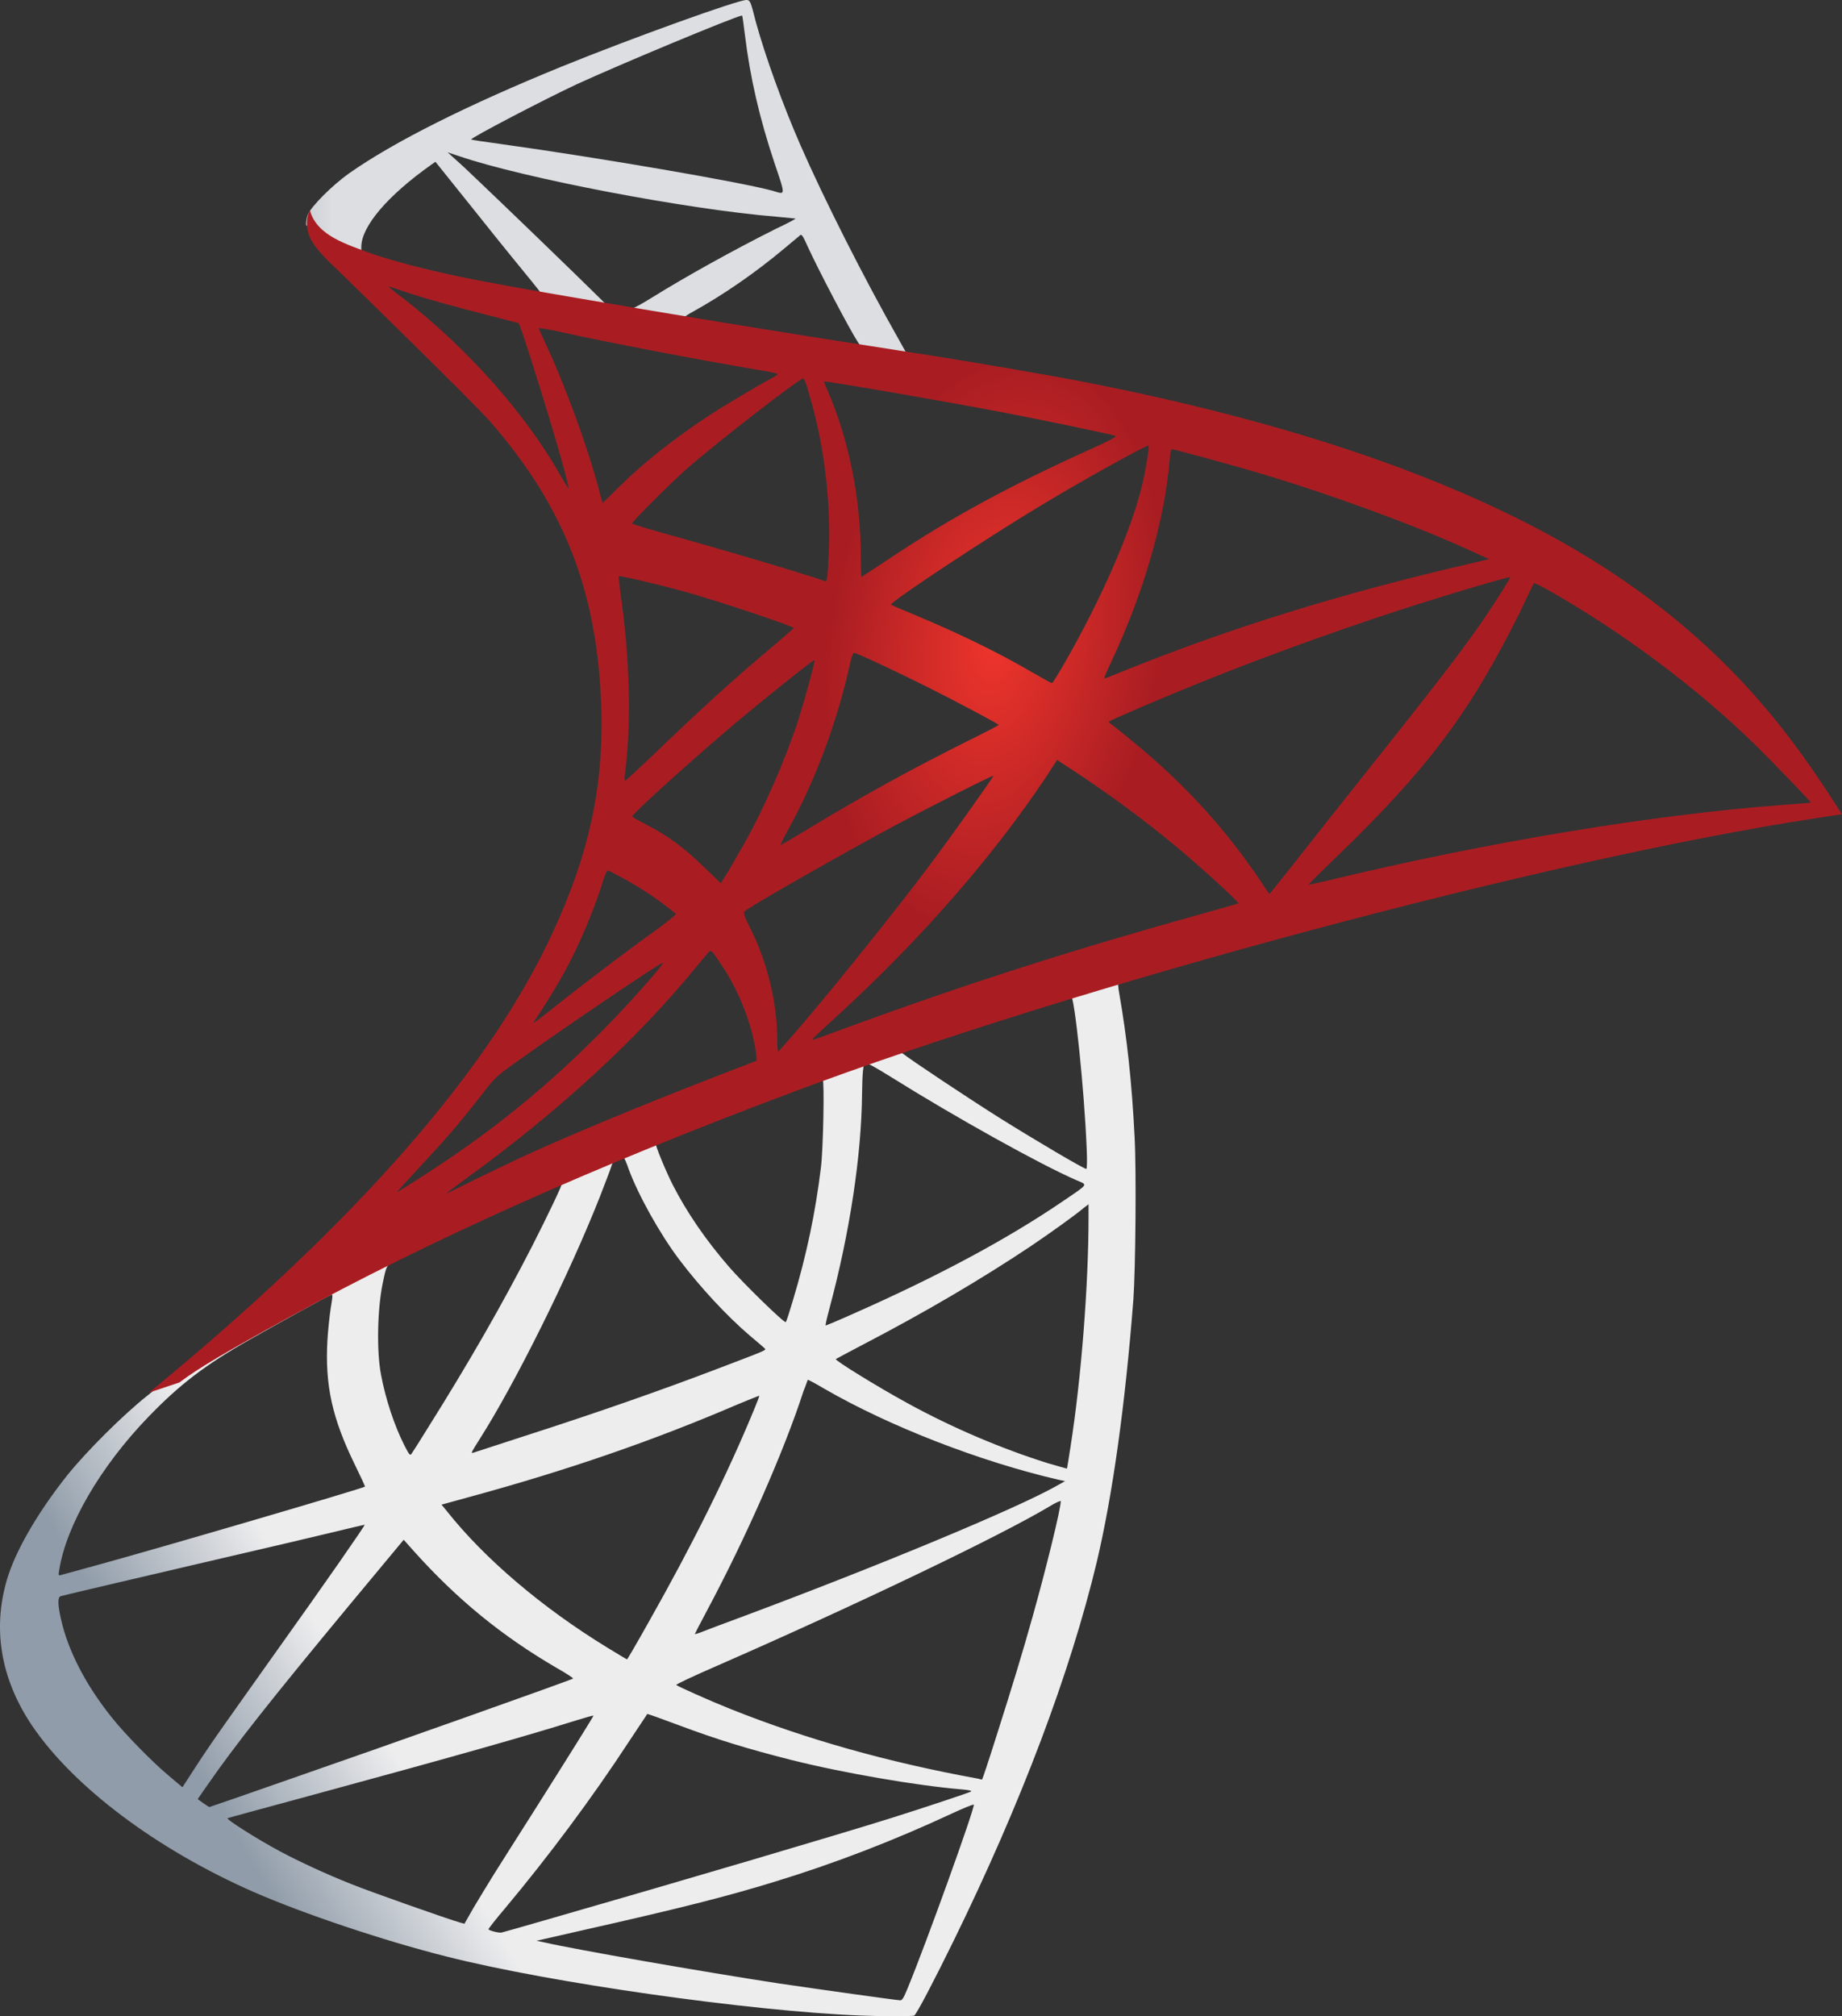
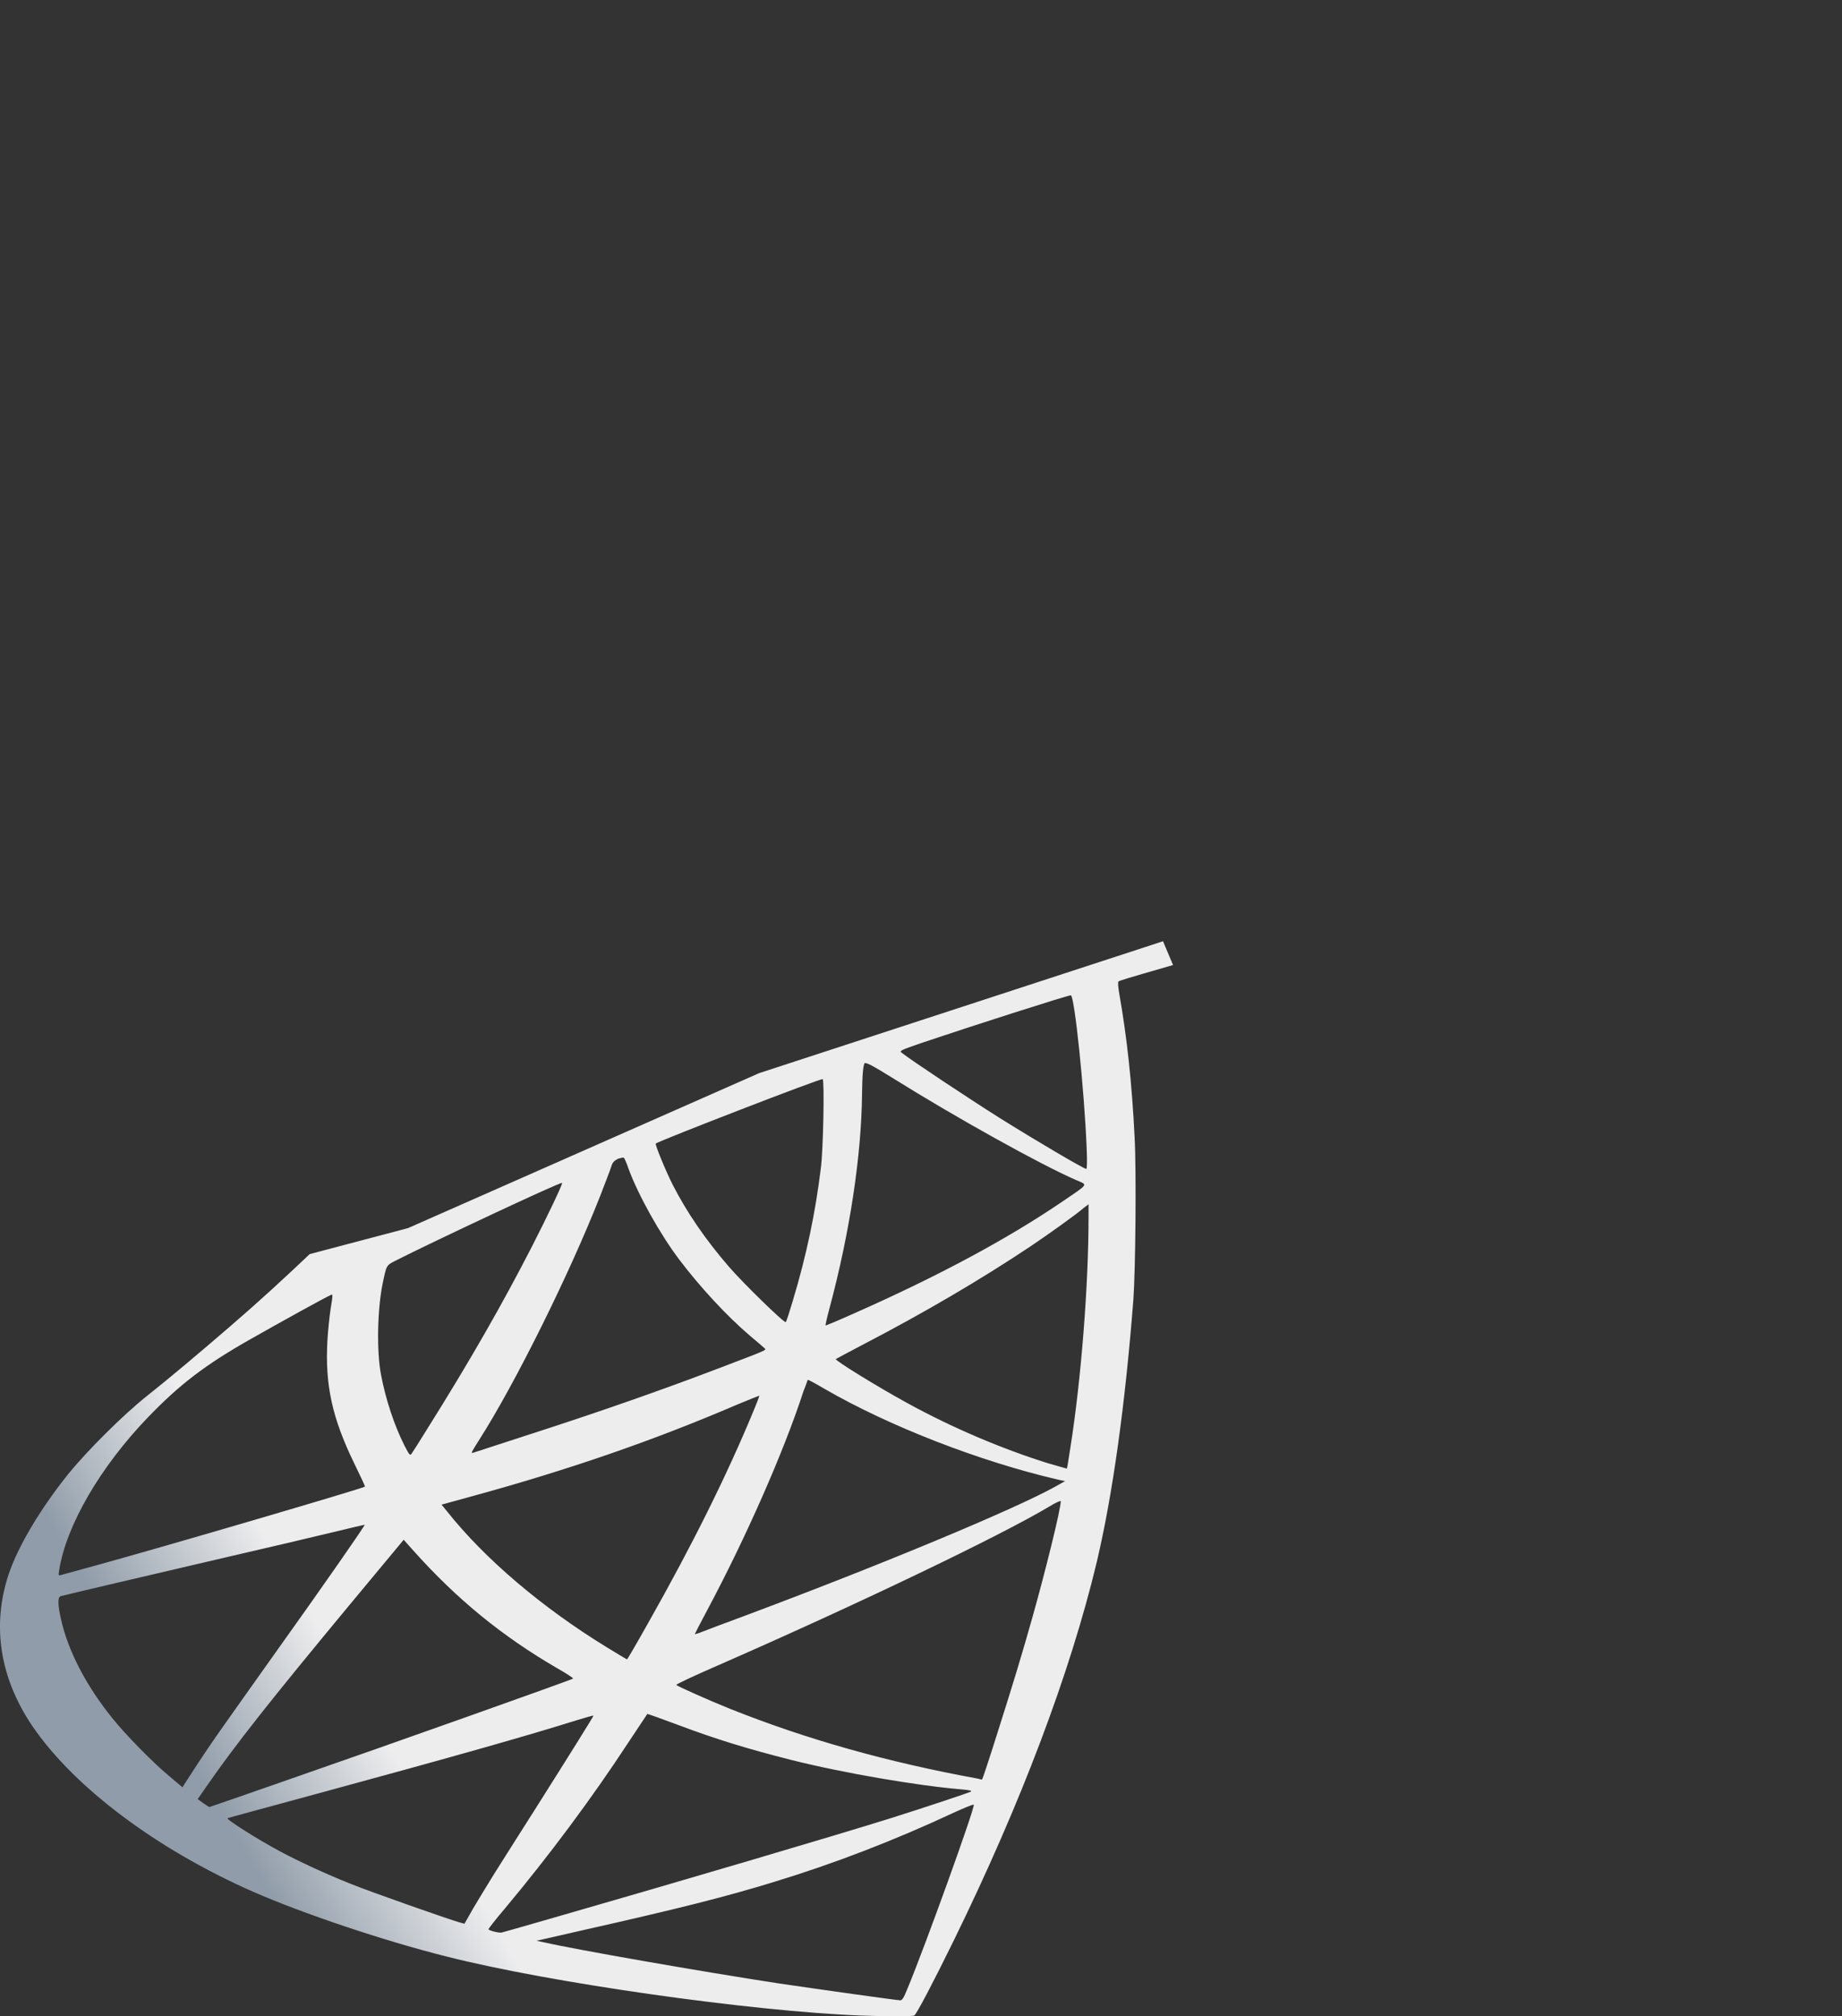
<svg xmlns="http://www.w3.org/2000/svg" id="Layer_2" viewBox="0 0 403.06 441.16">
  <rect x="0" y="0" width="403.06" height="441.16" fill="#333333" stroke="none" />
  <defs>
    <style>
      .cls-1 {
        fill: url(#linear-gradient-2);
      }

      .cls-2 {
        fill: url(#radial-gradient);
      }

      .cls-3 {
        fill: url(#linear-gradient);
      }
    </style>
    <linearGradient id="linear-gradient" x1="-10750.21" y1="-3374.24" x2="-9909.51" y2="-3871" gradientTransform="translate(474.99 525.77) scale(.04)" gradientUnits="userSpaceOnUse">
      <stop offset="0" stop-color="#909ca9" />
      <stop offset="1" stop-color="#ededee" />
    </linearGradient>
    <linearGradient id="linear-gradient-2" x1="-10731.34" y1="-12736.73" x2="-10054.89" y2="-12736.73" gradientTransform="translate(474.99 525.77) scale(.04)" gradientUnits="userSpaceOnUse">
      <stop offset="0" stop-color="#939fab" />
      <stop offset="1" stop-color="#dcdee1" />
    </linearGradient>
    <radialGradient id="radial-gradient" cx="-5736.06" cy="-5755.36" fx="-5736.06" fy="-5755.36" r="898.12" gradientTransform="translate(51.4 -291.95) rotate(-171.46) scale(.04 .07) skewX(-.19)" gradientUnits="userSpaceOnUse">
      <stop offset="0" stop-color="#ee352c" />
      <stop offset="1" stop-color="#a91d22" />
    </radialGradient>
  </defs>
  <g id="Layer_1-2" data-name="Layer_1">
    <g>
      <path class="cls-3" d="M254.48,205.95l-88.35,28.85-76.86,33.92-21.5,5.68c-5.48,5.21-11.22,10.49-17.43,15.83-6.81,5.88-13.16,11.22-18.03,15.09-5.41,4.27-13.42,12.29-17.5,17.36-6.08,7.61-10.89,15.69-12.96,21.9-3.67,11.22-1.87,22.57,5.21,33.06,9.08,13.36,27.18,26.98,48.28,36.26,10.75,4.74,28.85,10.82,42.47,14.22,22.64,5.74,66.44,11.95,90.55,12.89,4.87.2,11.42.2,11.69,0,.53-.34,4.27-7.48,8.62-16.36,14.82-30.25,25.51-58.63,31.32-82.87,3.47-14.69,6.21-34.26,8.01-57.43.47-6.48.67-28.18.27-35.53-.6-12.02-1.67-21.77-3.34-31.32-.27-1.4-.34-2.67-.2-2.74.27-.2,1.07-.47,11.95-3.61l-2.2-5.21h0s0,0,0,0h0ZM234.31,217.77c.8,0,2.94,20.5,3.47,33.46.13,2.74.07,4.54-.07,4.54-.53,0-11.29-6.34-18.96-11.15-6.68-4.21-19.37-12.62-21.37-14.22-.67-.47-.6-.53,4.87-2.4,9.28-3.14,31.32-10.22,32.05-10.22ZM189.3,232.6c.6,0,2.14.87,5.81,3.14,13.76,8.61,32.45,19.03,40.47,22.51,2.47,1.07,2.74.67-2.94,4.54-12.15,8.28-27.31,16.43-45.88,24.64-3.27,1.47-6.01,2.6-6.08,2.6-.13,0,.27-1.67.8-3.67,4.47-16.63,7.01-33.46,7.15-46.95q.07-6.68.67-6.88c-.13.07-.07.07,0,.07h0ZM180.02,236.13c.4.4.13,15.36-.4,19.43-1.2,9.75-3.07,18.83-6.14,29.05-.73,2.47-1.4,4.54-1.54,4.67-.27.33-9.42-8.61-12.42-12.09-5.21-6.01-9.28-12.02-12.29-17.9-1.54-3.01-3.94-8.88-3.74-9.08,1.07-.73,36.26-14.36,36.53-14.09h0ZM136.35,253.3c.07,0,.13,0,.2.07.13.13.6,1.2,1,2.4,2.14,5.81,6.94,14.36,11.08,19.83,4.54,6.01,10.48,12.42,15.43,16.63,1.6,1.34,3.07,2.6,3.27,2.8.4.4.53.33-10.35,4.47-12.62,4.81-26.38,9.62-42.14,14.69-3.76,1.21-7.53,2.44-11.28,3.67-.6.2-.4-.13,1.33-2.87,7.81-12.22,19.7-36.19,26.38-53.16,1.14-2.94,2.27-5.88,2.47-6.54.27-.94.6-1.27,1.47-1.74.47-.13.94-.27,1.14-.27h0ZM122.99,258.84c.2.13-3.21,7.28-6.55,13.82-6.48,12.62-13.56,25.04-23.04,40.13-1.6,2.6-3.14,5.01-3.34,5.28-.33.47-.47.33-1.54-1.74-2.27-4.47-4.14-10.22-5.14-15.49-1-5.21-.8-14.29.33-19.9.87-4.14.8-4.07,2.8-5.08,8.55-4.34,36.19-17.3,36.46-17.03h0ZM238.19,263.51v2.8c0,14.89-1.6,35.33-3.94,50.22-.4,2.6-.74,4.74-.8,4.81,0,0-1.94-.53-4.21-1.2-10.02-3.14-20.9-7.75-30.72-13.15-6.48-3.54-15.89-9.35-15.63-9.62.07-.07,2.87-1.54,6.14-3.27,13.09-6.81,25.64-14.16,36.53-21.44,4.07-2.74,10.22-7.14,11.55-8.35l1.07-.8h0ZM72.57,283.28c.27,0,.2.53-.2,2.94-.27,1.74-.6,4.94-.73,7.14-.54,9.75,1.07,16.96,5.88,26.85,1.34,2.74,2.4,5.01,2.34,5.07-.47.4-44.67,13.36-58.57,17.16-4.14,1.13-7.75,2.14-8.01,2.2-.47.13-.53.07-.33-1.07,1.54-9.82,9.02-22.64,19.43-33.46,6.95-7.21,12.49-11.42,21.97-16.83,6.81-3.87,17.3-9.68,18.1-9.95,0-.07.07-.07.13-.07h0ZM176.75,301.91c.07-.07,1.67.8,3.61,1.94,14.29,8.28,34.19,15.96,51.15,19.9l1.54.33-2.14,1.2c-8.88,4.94-38.06,17.1-67.91,28.25-4.34,1.6-8.61,3.21-9.42,3.54-.8.33-1.54.53-1.54.47s1.2-2.4,2.74-5.28c8.35-15.63,16.76-34.66,21.04-47.88.54-1.27.87-2.4.94-2.47h0ZM166.13,305.38c.07.07-.47,1.47-1.14,3.07-5.81,14.09-13.42,29.45-23.17,46.68-2.47,4.41-4.54,7.95-4.61,7.95s-2.07-1.2-4.47-2.67c-14.16-8.68-26.71-19.37-34.92-29.72l-1.2-1.47,6.08-1.67c21.77-5.94,40.27-12.35,58.63-20.23,2.6-1.07,4.74-1.94,4.81-1.94ZM232.11,328.42s.07.07,0,0c.07,1.54-3.34,15.29-6.14,25.24-2.34,8.35-4.34,14.89-8.01,26.44-1.6,5.08-3,9.28-3.07,9.28s-.47-.07-.87-.2c-19.83-3.61-37.6-8.62-54.29-15.29-4.68-1.87-11.35-4.88-11.75-5.21-.13-.13,3.87-2,8.95-4.21,30.38-13.29,61.9-28.38,72.72-34.86,1.27-.8,2.27-1.2,2.47-1.2h0ZM79.79,333.63c.13.13-8.35,12.35-20.23,28.98-4.14,5.81-8.95,12.62-10.75,15.16-1.8,2.54-4.54,6.54-6.08,8.95l-2.81,4.34-3.01-2.54c-3.54-2.94-9.68-9.22-12.42-12.69-5.74-7.14-9.62-14.69-11.15-21.57-.73-3.21-.73-4.81-.07-5.01,1-.27,18.83-4.47,35.53-8.35,9.28-2.14,20.03-4.67,23.91-5.61,3.87-.94,7.01-1.67,7.08-1.67h0ZM88.33,336.9l2.14,2.4c9.62,10.75,19.43,18.7,31.32,25.64,2.14,1.2,3.74,2.27,3.61,2.34-.47.33-41.27,14.82-60.17,21.37-10.62,3.74-19.37,6.74-19.43,6.74s-.67-.4-1.34-.87l-1.2-.87,1.94-2.8c6.28-9.08,14.16-19.03,31.32-39.73l11.82-14.22h0ZM141.62,375.03c.07-.07,3,1,6.61,2.34,8.68,3.27,15.56,5.34,24.78,7.68,11.35,2.87,27.78,5.68,37.46,6.48,1.47.13,2.27.27,2,.47-.47.27-10.28,3.54-17.5,5.81-11.49,3.61-46.55,13.96-75.13,22.17-5.28,1.54-9.82,2.8-10.08,2.87-.67.13-2.87-.47-2.87-.73,0-.13,1.6-2.2,3.54-4.47,9.62-11.49,19.17-24.31,27.11-36.46,2.2-3.34,4.07-6.08,4.07-6.14h0ZM129.87,375.37c.07.07-4.67,7.68-12.95,20.77-3.54,5.54-7.48,11.82-8.88,14.02-1.34,2.14-3.34,5.48-4.47,7.35l-1.94,3.41-1-.27c-2.4-.67-19.3-6.61-23.77-8.41-5.54-2.2-11.29-4.87-15.56-7.14-5.34-2.87-12.02-7.15-11.49-7.28.13-.07,9.28-2.54,20.3-5.54,29.25-7.95,45.48-12.55,56.1-15.89,1.94-.6,3.61-1.07,3.67-1h0ZM213.01,394.87h.07c.27.67-10.55,30.72-14.49,40.2-.87,2.14-1.2,2.67-1.67,2.6-1.14-.07-16.83-2.27-26.38-3.67-16.63-2.54-44.54-7.41-51.55-9.02l-1.6-.33,9.95-2.27c21.37-4.81,31.65-7.41,42.07-10.62,13.16-4.01,26.18-9.02,39.33-15.16,2.07-.94,3.81-1.67,4.27-1.74h0Z" />
-       <path class="cls-1" d="M163.39,0c-1.47-.2-25.18,8.35-40.47,14.56-20.64,8.42-36.66,16.43-46.54,23.37-3.67,2.61-8.28,7.21-9.01,9.02-.27.67-.4,1.47-.4,2.27l8.95,8.48,21.3,6.81,50.69,9.08,57.96,9.95.6-5.01c-.2,0-.33-.07-.53-.07l-7.61-1.2-1.53-2.74c-7.88-13.89-16.56-31.12-21.64-42.74-3.94-9.02-7.68-19.43-9.75-26.91-1.14-4.54-1.27-4.81-2-4.87h0s0,0,0,0h0ZM162.32,3.41h.07c.07.07.33,1.94.6,4.14,1.13,9.35,3.21,18.36,6.48,28.11,2.47,7.35,2.47,6.95-.4,6.08-6.81-1.87-37.33-7.14-59.43-10.22-3.54-.47-6.54-.93-6.54-1-.27-.27,15.96-8.75,23.11-12.09,9.15-4.21,34.26-14.69,36.13-15.03ZM97.95,33.33l2.61.87c14.16,4.81,49.75,11.62,69.38,13.22,2.2.2,4.07.4,4.14.4.07.07-1.8,1.07-4.21,2.2-9.48,4.74-19.9,10.55-27.11,15.03-2.14,1.33-4.07,2.4-4.34,2.4s-1.67-.27-3.14-.47l-2.67-.4-6.68-6.54c-11.75-11.42-20.97-20.23-24.51-23.57l-3.47-3.14ZM95.28,35.4l9.42,11.75c5.14,6.48,10.35,12.82,11.49,14.22,1.13,1.4,2.07,2.54,2,2.61-.27.2-13.62-2.4-20.7-4.01-7.28-1.67-10.28-2.47-14.76-3.87l-3.67-1.2v-.94c.07-4.47,5.74-11.15,15.36-17.96,0,0,.87-.6.87-.6ZM175.28,51.42c.27,0,.6.6,1.4,2.4,2.27,5.01,9.35,18.5,11.08,21.1.54.87,1.47.94-7.95-.6-22.64-3.67-29.92-4.87-29.92-5.01,0-.07.67-.53,1.54-1,7.01-3.87,14.09-8.81,20.37-14.09,1.54-1.27,2.94-2.47,3.2-2.67.07-.13.2-.2.27-.13Z" />
-       <path class="cls-2" d="M67.83,46.01s-1.47,2.34-.07,5.81c.87,2.14,3.41,4.74,6.28,7.41,0,0,29.72,28.98,33.32,33.12,16.43,18.96,23.57,37.66,24.24,63.44.4,16.56-2.74,31.12-10.55,48.01-13.89,30.32-43.21,63.77-88.42,100.9l6.61-2.2c4.27-3.21,10.08-6.61,23.71-14.09,31.45-17.23,66.85-33.06,110.25-49.35,62.5-23.51,165.28-51.02,223.77-59.97l6.08-.94-.94-1.47c-5.34-8.28-9.02-13.42-13.42-18.9-12.82-15.89-28.38-28.78-47.41-39.47-26.18-14.62-60.04-26.04-102.91-34.52-8.08-1.6-25.84-4.67-40.27-6.88-30.59-4.74-50.35-8.01-72.12-11.75-7.81-1.34-19.5-3.34-27.25-5.01-4.01-.87-11.69-2.67-17.7-4.74-4.81-1.87-11.75-3.74-13.22-9.42h0ZM85.06,62.71c.07-.07,1.13.33,2.54.8,2.54.87,5.81,1.87,9.68,2.94,2.93.81,5.87,1.59,8.81,2.34,4.01,1,7.35,1.94,7.41,1.94.47.47,7.21,22.04,9.48,30.32.87,3.14,1.54,5.81,1.47,5.81-.07.07-.8-1.07-1.67-2.6-7.81-13.76-20.17-27.71-34.46-38.93-1.87-1.33-3.27-2.54-3.27-2.6ZM117.92,71.79c.33,0,1.8.2,3.61.6,11.35,2.54,31.72,6.41,44.74,8.61,2.2.33,3.94.74,3.94.87s-.8.6-1.8,1.14c-2.2,1.13-11.08,6.41-14.02,8.41-7.41,4.94-14.09,10.28-18.9,15.09-1.94,1.94-3.61,3.54-3.61,3.54,0,0-.4-1.13-.73-2.54-2.4-9.28-7.41-23.04-11.95-32.72-.73-1.54-1.34-2.94-1.34-3.07,0,.13,0,.07.07.07h0ZM175.75,82.81c.4.13,1.07,2.4,2.4,7.41,2.47,9.68,3.61,20.5,3.21,30.59-.13,2.8-.27,5.41-.4,5.74l-.2.67-3.47-1.13c-7.15-2.27-18.76-5.68-28.71-8.48-5.68-1.54-10.28-2.94-10.28-3.07,0-.4,8.28-8.68,11.82-11.82,6.74-5.94,25.04-20.1,25.64-19.9h0ZM180.35,83.48c.2-.2,27.65,4.54,40.13,6.95,9.28,1.8,22.77,4.61,23.57,4.94.4.13-1,.93-5.48,2.94-17.63,7.95-30.72,15.09-43.74,23.77-3.41,2.27-6.28,4.14-6.34,4.14s-.13-1.94-.13-4.27c0-12.69-2.54-25.51-7.21-36.33-.47-1.07-.87-2.07-.8-2.14ZM251.34,97.5c.2.2-.67,5.61-1.47,8.81-2.4,9.95-8.88,24.71-16.83,38.6-1.4,2.47-2.67,4.47-2.81,4.54-.13.07-1.94-.94-4.01-2.14-7.75-4.54-16.56-8.81-26.18-12.82-2.67-1.13-5.01-2.07-5.07-2.2-.47-.4,21.03-14.63,32.39-21.44,9.02-5.48,23.71-13.62,23.97-13.36ZM256.42,98.3c.6,0,12.76,3.34,19.1,5.21,15.69,4.67,33.72,11.29,45.48,16.63l4.87,2.2-3.4.8c-28.71,6.61-53.29,14.22-77,23.84-1.94.8-3.67,1.47-3.81,1.47s.53-1.54,1.4-3.41c7.15-15.16,11.75-30.99,12.89-44.48.07-1.27.27-2.27.47-2.27h0ZM135.41,126.08c.2-.2,9.48,2,14.49,3.4,7.61,2.14,23.77,7.55,23.77,7.95,0,.07-1.8,1.6-3.94,3.47-8.75,7.28-17.16,14.96-27.25,24.71-3.01,2.87-5.54,5.21-5.68,5.21s-.2-.4-.13-.94c1.54-11.22,1.2-25.64-.93-40.27-.2-1.87-.4-3.47-.33-3.54ZM330.47,126.28c.13.13-4.27,7.08-7.08,11.02-4.01,5.74-9.88,13.36-23.17,30.05-7.01,8.81-14.89,18.76-17.49,22.1-2.67,3.34-4.88,6.14-4.94,6.14s-.93-1.2-1.87-2.67c-7.48-11.22-16.43-21.04-27.05-29.85-2-1.67-4.21-3.47-4.94-4.01-.73-.53-1.34-1.07-1.34-1.13,0-.2,11.35-5.08,19.97-8.55,15.09-6.14,35.66-13.49,51.09-18.23,8.08-2.54,16.7-5.01,16.83-4.87h0ZM335.62,127.62c.27-.07,1.87.74,3.81,1.87,16.23,9.28,32.12,21.24,44.68,33.52,3.54,3.47,12.29,12.55,12.15,12.62,0,0-3.07.27-6.68.53-28.11,2.14-64.11,8.08-98.7,16.43-2.34.53-4.41,1-4.54,1s2.47-2.6,5.74-5.74c20.3-19.57,29.58-31.92,40.53-53.96,1.54-3.27,2.87-6.08,3-6.28q-.07,0,0,0h0ZM186.9,142.84c.94.2,9.62,4.27,16.16,7.55,6.01,3,15.03,7.81,15.49,8.21.07.07-3.14,1.74-7.08,3.67-12.56,6.28-23.31,12.22-34.53,19.03-3.21,1.94-5.88,3.54-5.94,3.54-.27,0-.2-.27,1.6-3.54,6.01-10.95,10.82-24.04,13.56-36.79.27-1,.53-1.67.73-1.67h0ZM178.22,144.45c.2.2-2.07,8.41-3.47,12.89-2.74,8.48-7.35,19.1-11.82,27.11-1.07,1.87-2.67,4.61-3.54,6.14l-1.67,2.67-3.74-3.61c-4.34-4.21-7.88-6.81-12.42-9.15-1.8-.93-3.21-1.74-3.21-1.87,0-.53,11.42-10.88,20.17-18.36,6.28-5.41,19.5-16.03,19.7-15.83h0ZM231.31,166.28l3.27,2.14c7.48,4.88,16.29,11.35,23.04,17.03,3.81,3.14,11.15,9.75,12.62,11.35l.8.87-5.41,1.54c-30.59,8.48-54.22,16.03-81.8,26.18-3.07,1.13-5.68,2.07-5.88,2.07-.4,0-.73.33,6.14-6.01,17.63-16.23,33.26-34.12,44.88-51.55l2.34-3.61h0ZM217.35,169.76c.13.13-9.02,13.02-14.49,20.3-6.54,8.68-18.16,23.24-26.18,32.72-3.34,3.94-6.21,7.21-6.34,7.28-.2.07-.27-.93-.27-2.47,0-8.08-2.07-16.7-5.68-24.04-1.54-3.07-1.8-3.81-1.47-4.14,1.27-1.14,20.7-12.22,32.99-18.83,8.28-4.41,21.23-10.95,21.44-10.82h0ZM132.94,190.46c.2,0,1.74.8,3.47,1.74,4.27,2.34,8.08,4.94,11.49,7.75.13.13-1.6,1.54-3.87,3.2-6.34,4.54-15.96,11.82-21.57,16.29-5.88,4.67-6.08,4.81-5.41,3.81,4.41-6.74,6.61-10.55,8.95-15.43,2.07-4.34,4.14-9.48,5.61-13.96.53-1.94,1.2-3.41,1.34-3.41h0ZM155.45,208.09c.33-.07.73.53,2.54,3.21,3.81,5.68,6.74,13.29,7.48,19.43l.13,1.34-9.15,3.54c-16.36,6.34-31.45,12.62-41.67,17.29-2.87,1.34-7.88,3.74-11.15,5.34-3.27,1.67-5.94,2.94-5.94,2.87s2.07-1.6,4.61-3.47c19.97-14.49,37.26-30.38,50.22-46.28,1.4-1.67,2.67-3.21,2.8-3.27h.13s0,0,0,0ZM145.1,210.62c.27.27-7.35,8.88-12.55,14.16-12.89,13.16-25.64,23.44-41.47,33.46-2,1.27-3.81,2.4-4.01,2.54-.47.27.13-.4,7.08-7.95,4.41-4.74,7.75-8.75,11.55-13.69,2.54-3.27,3.01-3.74,6.68-6.34,9.82-7.08,32.45-22.44,32.72-22.17Z" />
    </g>
  </g>
</svg>